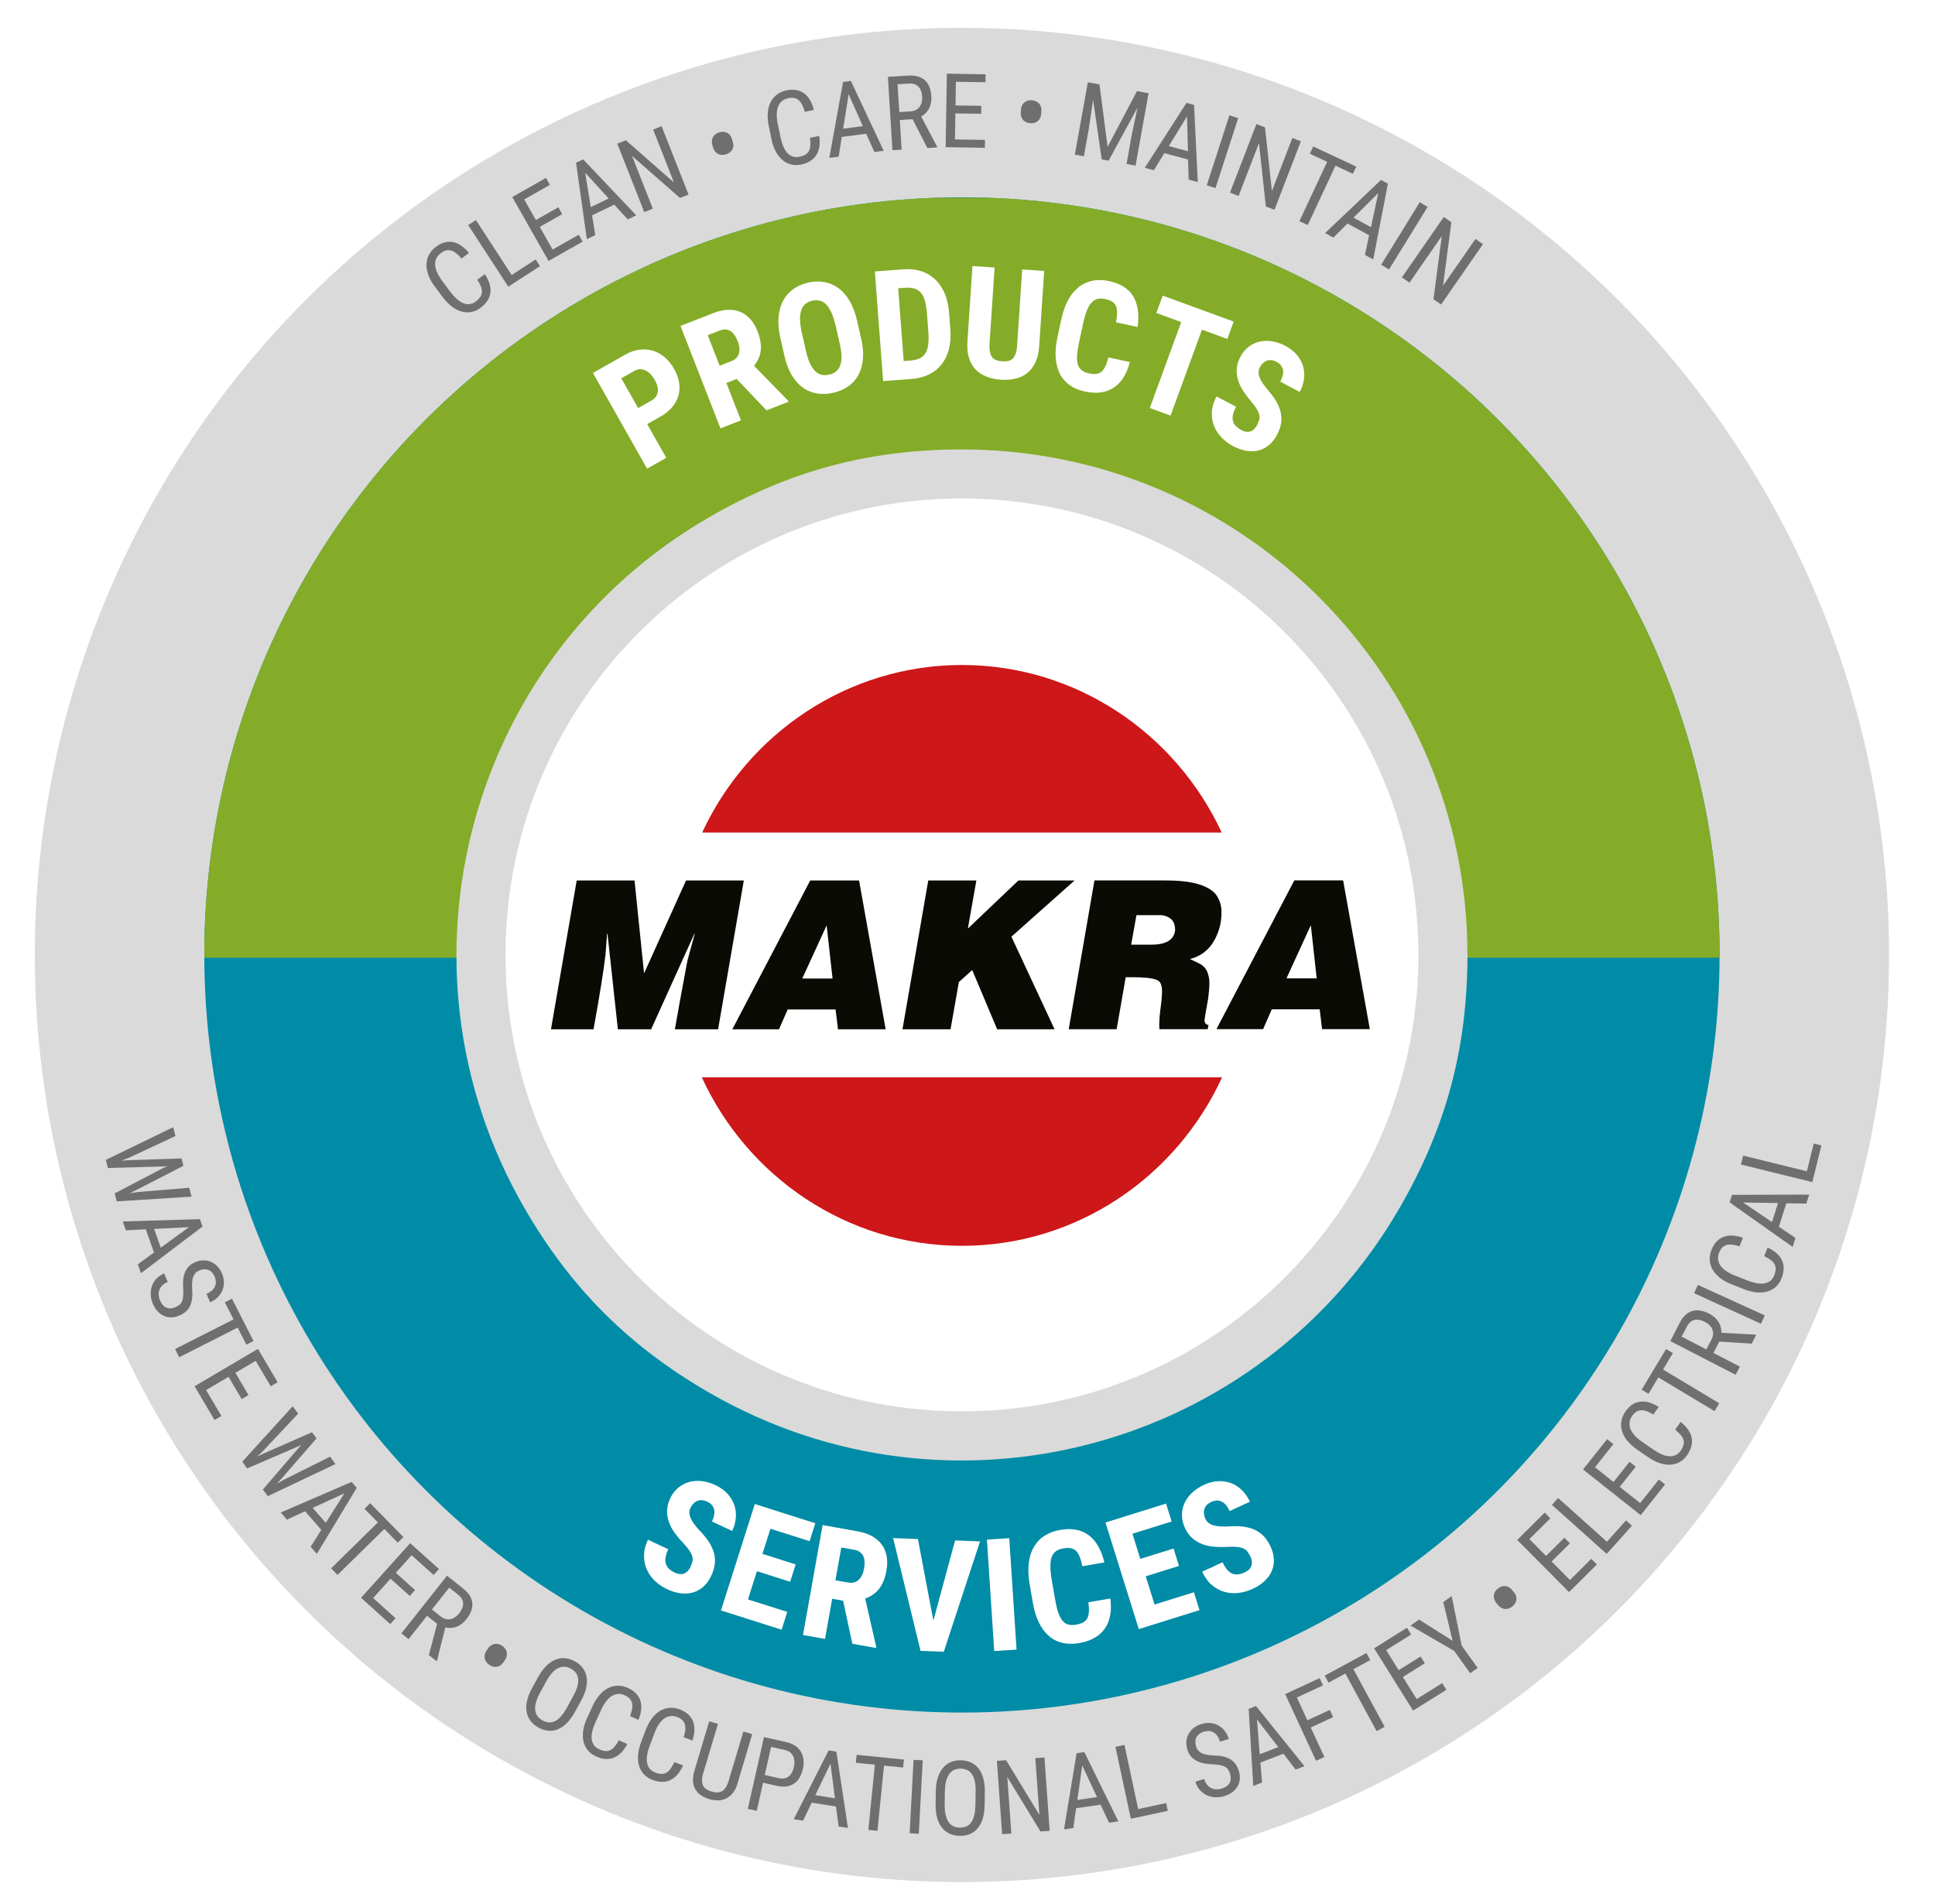
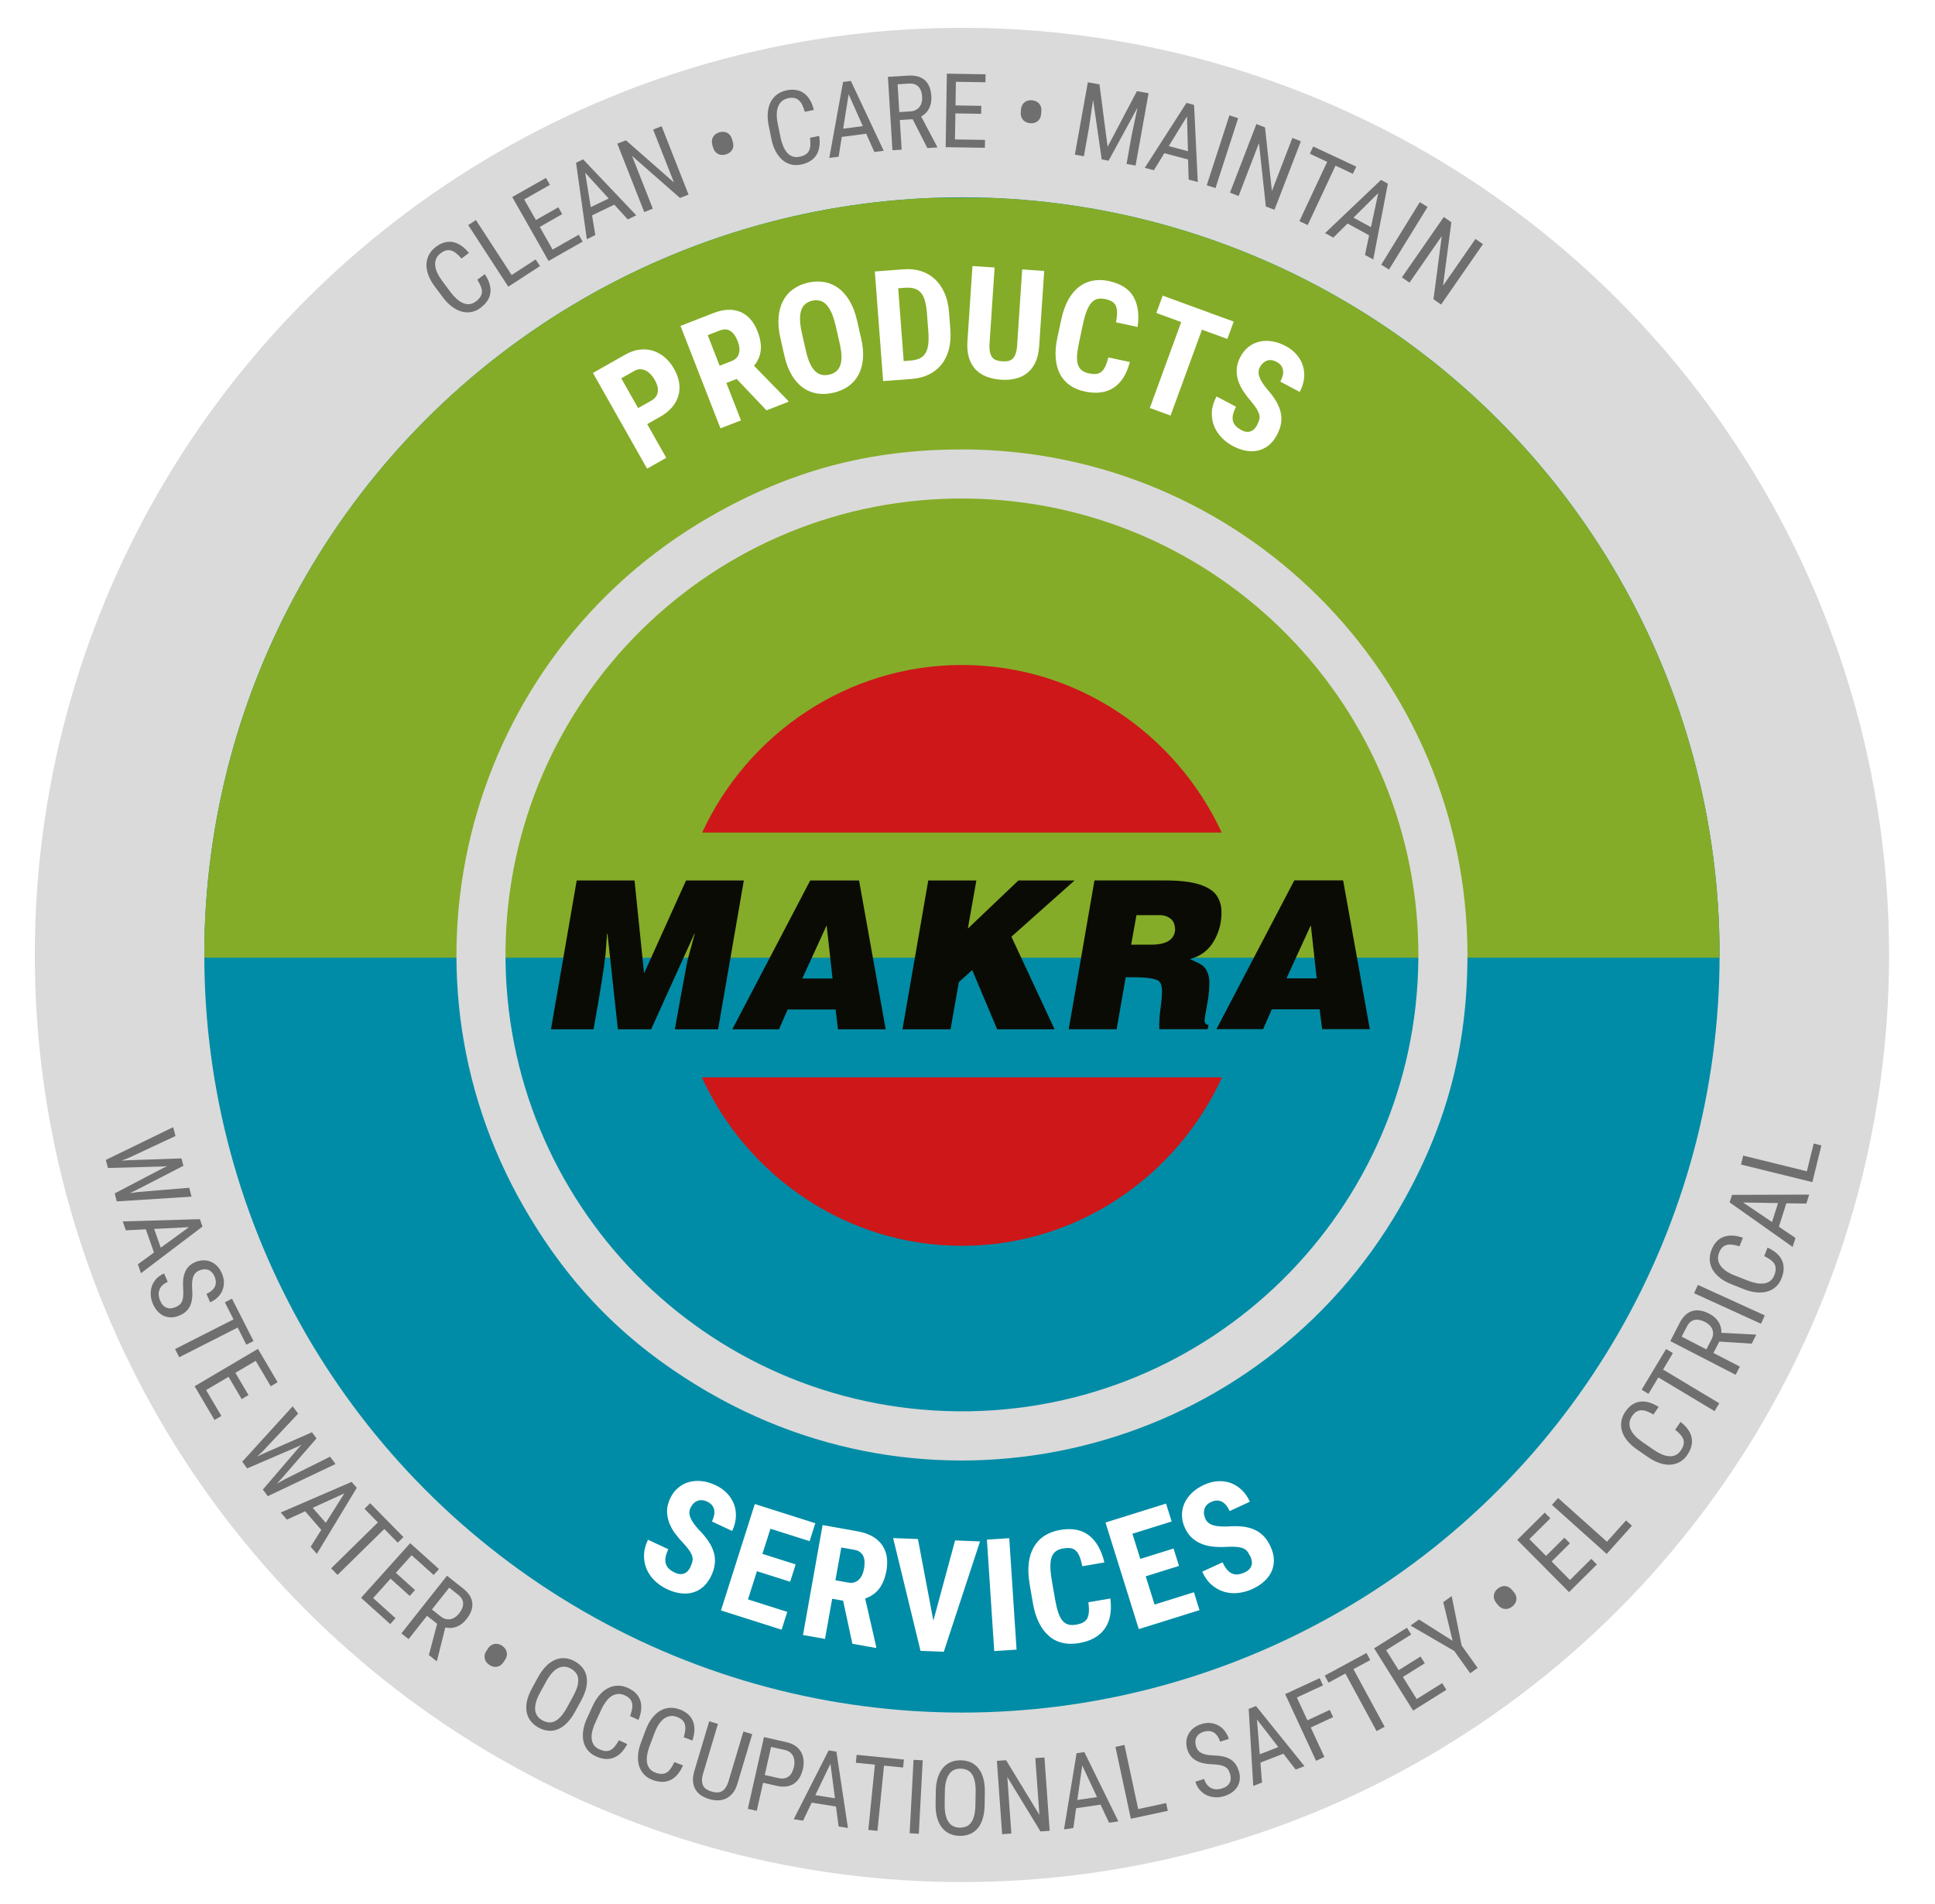
<svg xmlns="http://www.w3.org/2000/svg" id="Ebene_1" data-name="Ebene 1" viewBox="0 0 415.89 409.28">
  <defs>
    <style>
      .cls-1 {
        fill: #008ca6;
      }

      .cls-2 {
        fill: #fff;
      }

      .cls-3 {
        fill: #84ac28;
      }

      .cls-4 {
        fill: #dadada;
      }

      .cls-5 {
        fill: #cd1719;
      }

      .cls-6 {
        fill: #0b0b05;
      }

      .cls-7 {
        fill: #706f6f;
      }

      .cls-8 {
        clip-path: url(#clippath-1);
      }

      .cls-9 {
        filter: url(#drop-shadow-1);
      }
    </style>
    <clipPath id="clippath-1">
      <circle class="cls-1" cx="206.75" cy="205.25" r="162.84" />
    </clipPath>
    <filter id="drop-shadow-1" filterUnits="userSpaceOnUse">
      <feOffset dx="0" dy="0" />
      <feGaussianBlur result="blur" stdDeviation="10" />
      <feFlood flood-color="#0a000e" flood-opacity=".07" />
      <feComposite in2="blur" operator="in" />
      <feComposite in="SourceGraphic" />
    </filter>
  </defs>
  <circle class="cls-4" cx="206.75" cy="205.25" r="199.27" />
  <g>
    <circle class="cls-1" cx="206.75" cy="205.25" r="162.84" />
    <g class="cls-8">
      <polygon class="cls-3" points="369.59 205.85 330.72 205.85 82.79 205.85 43.92 205.85 43.92 42.51 369.59 42.51 369.59 205.85" />
    </g>
  </g>
  <g>
    <path class="cls-2" d="M139.11,91.17l4.09,7.23-4.12,2.33-11.64-20.57,6.95-3.94c1.04-.59,2.06-.94,3.07-1.07,1.01-.12,1.97-.04,2.89,.24,.91,.28,1.76,.76,2.53,1.42s1.44,1.48,2,2.46c.56,1,.92,1.99,1.08,2.96s.1,1.91-.15,2.8c-.25,.89-.7,1.72-1.35,2.49-.65,.77-1.49,1.45-2.51,2.03l-2.83,1.6Zm-1.96-3.46l2.83-1.6c.43-.24,.76-.53,.99-.86,.23-.33,.37-.68,.42-1.06,.05-.38,.01-.79-.1-1.21s-.3-.86-.55-1.3c-.25-.44-.54-.84-.86-1.19-.32-.35-.67-.63-1.05-.82-.38-.2-.78-.3-1.2-.31s-.84,.1-1.27,.35l-2.83,1.6,3.63,6.41Z" />
    <path class="cls-2" d="M158.31,81.46l-2.19,.85,3.14,8.04-4.41,1.72-8.59-22.02,7.04-2.75c1.09-.43,2.12-.66,3.09-.71,.97-.05,1.86,.09,2.67,.42,.81,.33,1.54,.84,2.18,1.55,.64,.7,1.17,1.6,1.59,2.69,.31,.8,.52,1.54,.62,2.24,.11,.7,.12,1.35,.04,1.95-.08,.61-.24,1.17-.49,1.7-.25,.53-.56,1.02-.94,1.48l7.34,7.52,.08,.21-4.74,1.85-6.42-6.76Zm-3.64-2.85l2.51-.98c.88-.34,1.42-.9,1.64-1.66,.21-.76,.12-1.64-.26-2.62-.2-.5-.42-.94-.68-1.31-.25-.37-.54-.66-.86-.87-.32-.21-.67-.33-1.05-.36s-.79,.04-1.23,.21l-2.63,1.02,2.56,6.56Z" />
    <path class="cls-2" d="M185.1,72.78c.37,1.61,.49,3.08,.37,4.39-.12,1.31-.45,2.46-.98,3.44-.53,.98-1.26,1.78-2.17,2.43-.92,.64-1.99,1.1-3.21,1.38-1.22,.28-2.39,.33-3.5,.15-1.11-.18-2.12-.59-3.03-1.24-.91-.65-1.71-1.54-2.39-2.67-.68-1.13-1.21-2.51-1.58-4.12l-.87-3.83c-.38-1.66-.51-3.16-.4-4.51,.11-1.35,.43-2.53,.96-3.54s1.25-1.84,2.17-2.5,1.99-1.13,3.21-1.41c1.22-.28,2.39-.32,3.5-.12,1.11,.2,2.12,.63,3.04,1.31,.92,.68,1.72,1.6,2.41,2.77,.68,1.17,1.22,2.58,1.59,4.24l.87,3.83Zm-5.51-2.81c-.25-1.1-.54-2.02-.88-2.76s-.71-1.32-1.12-1.75c-.42-.43-.88-.71-1.38-.83-.5-.13-1.05-.13-1.63,0-.6,.14-1.09,.37-1.49,.71-.4,.33-.69,.78-.88,1.35-.19,.57-.28,1.25-.26,2.06,.02,.81,.16,1.77,.4,2.86l.88,3.86c.24,1.04,.52,1.92,.85,2.63s.7,1.26,1.12,1.67c.42,.4,.88,.67,1.38,.78,.51,.12,1.06,.11,1.65-.03,.59-.13,1.08-.36,1.47-.68,.39-.32,.69-.76,.89-1.3,.2-.54,.28-1.21,.27-1.98s-.15-1.69-.38-2.73l-.88-3.86Z" />
    <path class="cls-2" d="M189.81,81.92l-1.78-23.57,6.18-.47c1.35-.1,2.59,.03,3.74,.39,1.14,.36,2.14,.94,2.99,1.73,.85,.79,1.54,1.78,2.07,2.99,.53,1.2,.85,2.6,.97,4.18l.28,3.66c.12,1.59,.01,3.01-.32,4.27-.33,1.26-.87,2.35-1.59,3.25-.73,.91-1.63,1.62-2.71,2.15-1.08,.53-2.3,.84-3.68,.95l-6.13,.46Zm3.24-19.96l1.18,15.65,1.41-.11c.83-.06,1.52-.23,2.06-.49,.54-.26,.96-.65,1.25-1.16s.48-1.15,.57-1.91c.08-.77,.08-1.68,0-2.75l-.28-3.69c-.08-1.08-.22-1.99-.42-2.74-.2-.74-.48-1.34-.85-1.79-.37-.45-.84-.76-1.4-.94-.57-.18-1.26-.24-2.07-.18l-1.46,.11Z" />
    <path class="cls-2" d="M224.43,58.21l-1.08,16.2c-.09,1.37-.36,2.53-.81,3.48s-1.03,1.71-1.75,2.28c-.72,.58-1.56,.98-2.53,1.21s-2,.31-3.11,.23c-1.14-.08-2.17-.29-3.1-.65-.93-.36-1.71-.87-2.35-1.53-.64-.67-1.12-1.5-1.43-2.5-.32-1-.43-2.18-.34-3.55l1.08-16.2,4.76,.32-1.08,16.2c-.05,.78-.03,1.41,.07,1.91,.1,.49,.26,.89,.49,1.18,.23,.29,.53,.5,.89,.63s.79,.21,1.27,.24c.48,.03,.91,0,1.29-.07,.38-.08,.7-.25,.96-.5,.27-.26,.48-.63,.64-1.1,.16-.48,.27-1.1,.32-1.88l1.08-16.2,4.72,.32Z" />
    <path class="cls-2" d="M242.83,77.84c-.68,2.61-1.85,4.45-3.49,5.51-1.65,1.06-3.7,1.33-6.17,.8-1.27-.27-2.36-.73-3.26-1.37s-1.61-1.45-2.11-2.43c-.5-.98-.8-2.13-.9-3.44-.1-1.31,.03-2.77,.37-4.38l.85-3.94c.35-1.61,.84-2.99,1.48-4.15,.64-1.16,1.4-2.08,2.28-2.76s1.87-1.13,2.96-1.35c1.09-.21,2.26-.19,3.51,.08,2.5,.54,4.24,1.65,5.24,3.33,.99,1.69,1.3,3.87,.91,6.54l-4.64-1c.16-.83,.23-1.54,.23-2.12s-.09-1.06-.27-1.45c-.18-.38-.46-.69-.83-.91-.38-.22-.86-.4-1.46-.53-.62-.13-1.17-.14-1.65-.02-.48,.12-.91,.38-1.28,.79s-.71,.99-1.01,1.73c-.3,.74-.56,1.66-.8,2.77l-.85,3.97c-.23,1.08-.38,2.01-.44,2.79-.06,.78,0,1.45,.15,1.98,.16,.54,.43,.96,.81,1.28,.38,.31,.9,.54,1.57,.69,.57,.12,1.07,.17,1.5,.13,.43-.03,.81-.18,1.14-.43s.62-.63,.87-1.14c.25-.51,.48-1.17,.69-1.99l4.63,1Z" />
    <path class="cls-2" d="M263.79,72.85l-5.45-1.99-6.75,18.46-4.46-1.63,6.75-18.46-5.35-1.96,1.37-3.73,15.26,5.58-1.37,3.73Z" />
    <path class="cls-2" d="M270.24,91.23c.19-.36,.33-.71,.42-1.03,.08-.32,.09-.67,0-1.03-.08-.37-.25-.77-.52-1.22-.27-.45-.66-.98-1.17-1.59-.62-.71-1.18-1.44-1.69-2.2-.5-.76-.89-1.54-1.15-2.34-.26-.8-.37-1.63-.32-2.49s.31-1.73,.79-2.64c.46-.87,1.04-1.58,1.75-2.13,.7-.55,1.48-.93,2.33-1.12,.85-.2,1.75-.23,2.71-.08,.95,.14,1.91,.47,2.88,.98,1,.53,1.81,1.16,2.44,1.91,.63,.75,1.08,1.55,1.34,2.42,.26,.87,.34,1.78,.22,2.73-.11,.95-.42,1.9-.92,2.84l-4.17-2.21c.23-.44,.4-.87,.51-1.28s.13-.81,.07-1.17c-.06-.37-.2-.7-.42-1.01s-.55-.58-.98-.8c-.4-.21-.78-.33-1.13-.36-.36-.03-.69,.01-.99,.13s-.58,.3-.83,.54c-.25,.25-.47,.54-.64,.87-.18,.34-.27,.69-.27,1.05,0,.36,.07,.72,.22,1.11s.35,.78,.62,1.19c.27,.41,.59,.84,.95,1.29,.78,.87,1.42,1.71,1.91,2.52s.84,1.62,1.03,2.42,.23,1.61,.11,2.42c-.12,.81-.42,1.64-.87,2.51-.49,.92-1.07,1.66-1.75,2.22-.68,.56-1.43,.94-2.24,1.14-.82,.2-1.69,.22-2.61,.07-.93-.15-1.88-.49-2.87-1.01-.89-.47-1.7-1.07-2.41-1.8-.71-.73-1.26-1.55-1.63-2.47-.38-.92-.54-1.92-.5-3,.04-1.08,.38-2.21,1.01-3.4l4.2,2.22c-.33,.63-.56,1.2-.67,1.7-.11,.51-.11,.96,0,1.37s.31,.77,.62,1.08c.31,.32,.71,.6,1.2,.87,.4,.21,.77,.33,1.11,.36,.34,.03,.66-.01,.94-.13,.29-.11,.54-.29,.77-.54,.23-.25,.43-.54,.61-.87Z" />
  </g>
  <g>
    <path class="cls-7" d="M104.21,58.95c.46,.68,.79,1.35,.99,2s.27,1.28,.21,1.89c-.06,.61-.27,1.2-.62,1.75s-.85,1.08-1.5,1.57c-.63,.47-1.29,.77-1.99,.9s-1.39,.09-2.09-.1c-.7-.2-1.4-.55-2.08-1.06-.68-.51-1.33-1.18-1.94-1.99l-1.75-2.34c-.61-.81-1.06-1.62-1.36-2.42s-.44-1.57-.42-2.31c.02-.74,.2-1.43,.54-2.08s.84-1.22,1.51-1.72c.61-.46,1.22-.77,1.83-.93s1.21-.19,1.81-.08c.6,.11,1.18,.37,1.76,.76,.58,.39,1.14,.92,1.68,1.58l-1.6,1.19c-.41-.47-.79-.85-1.16-1.14-.37-.29-.73-.48-1.09-.58s-.72-.1-1.08,0c-.36,.09-.73,.28-1.12,.57-.46,.34-.79,.73-.98,1.17-.19,.44-.27,.91-.23,1.41,.04,.51,.18,1.04,.44,1.61s.61,1.15,1.05,1.75l1.76,2.36c.42,.56,.85,1.04,1.3,1.46s.91,.73,1.37,.94c.47,.21,.94,.3,1.41,.26,.48-.03,.94-.22,1.4-.57,.43-.32,.76-.65,.97-.98s.33-.68,.35-1.05c.02-.37-.06-.77-.23-1.2-.17-.43-.42-.91-.76-1.45l1.6-1.19Z" />
    <path class="cls-7" d="M109.98,59.11l5.15-3.35,.93,1.43-6.81,4.43-8.62-13.24,1.66-1.08,7.69,11.82Z" />
    <path class="cls-7" d="M120.83,46.03l-4.82,2.74,2.76,4.87,5.62-3.19,.84,1.48-7.33,4.16-7.8-13.74,7.24-4.11,.85,1.49-5.52,3.14,2.51,4.42,4.82-2.74,.84,1.48Z" />
    <path class="cls-7" d="M132.02,43.99l-4.77,2.3,.7,4.24-1.82,.88-2.32-16.43,1.52-.73,11.42,12.03-1.82,.88-2.91-3.18Zm-5.05,.53l3.85-1.86-5.05-5.54,1.2,7.4Z" />
    <path class="cls-7" d="M147.99,41.82l-1.84,.73-10.3-9.03,4.46,11.33-1.84,.73-5.79-14.7,1.84-.73,10.34,9.08-4.48-11.38,1.82-.72,5.79,14.7Z" />
    <path class="cls-7" d="M153.1,31.11c-.09-.3-.12-.59-.09-.87,.03-.28,.1-.54,.23-.77,.13-.23,.3-.44,.53-.62s.5-.32,.83-.41c.33-.1,.64-.13,.93-.11,.29,.03,.56,.1,.79,.23,.24,.13,.44,.3,.61,.53,.17,.23,.3,.49,.39,.79l.19,.64c.09,.3,.12,.59,.1,.87-.02,.28-.1,.54-.23,.77-.13,.24-.31,.44-.54,.62s-.51,.31-.84,.41c-.32,.1-.63,.13-.92,.11-.29-.02-.55-.1-.79-.23s-.44-.31-.62-.53c-.17-.22-.3-.48-.39-.78l-.19-.63Z" />
    <path class="cls-7" d="M176.07,29.24c.12,.81,.14,1.55,.04,2.23-.09,.68-.3,1.28-.62,1.8-.32,.53-.75,.97-1.31,1.32s-1.23,.62-2.02,.78c-.77,.16-1.5,.15-2.18-.03-.68-.18-1.3-.51-1.85-.99-.55-.48-1.03-1.09-1.43-1.85-.4-.75-.7-1.63-.9-2.63l-.58-2.86c-.2-.99-.27-1.92-.2-2.77,.07-.85,.27-1.61,.6-2.27,.33-.66,.79-1.21,1.37-1.65,.58-.44,1.28-.74,2.1-.91,.75-.15,1.43-.17,2.05-.06,.62,.11,1.17,.34,1.67,.7,.49,.36,.91,.84,1.27,1.44,.36,.6,.64,1.31,.84,2.14l-1.95,.4c-.17-.6-.35-1.11-.56-1.52-.21-.42-.46-.74-.74-.98-.28-.24-.61-.4-.97-.47-.37-.07-.78-.06-1.26,.04-.56,.11-1.02,.33-1.39,.64-.36,.31-.63,.71-.81,1.18-.18,.47-.28,1.02-.29,1.64s.06,1.3,.21,2.03l.59,2.88c.14,.68,.32,1.3,.55,1.87,.23,.57,.51,1.04,.84,1.43,.33,.39,.72,.67,1.17,.84,.44,.17,.95,.2,1.51,.08,.53-.11,.96-.26,1.29-.47,.34-.2,.59-.47,.76-.8,.17-.33,.27-.72,.3-1.18,.03-.46,0-1-.07-1.63l1.95-.4Z" />
    <path class="cls-7" d="M186.17,28.74l-5.25,.69-.67,4.25-2.01,.26,2.96-16.32,1.68-.22,7.06,15.01-2.01,.26-1.76-3.93Zm-4.96-1.08l4.24-.55-3.05-6.85-1.18,7.4Z" />
    <path class="cls-7" d="M196.15,25.62l-2.75,.17,.39,6.38-1.98,.12-.97-15.77,4.38-.27c1.53-.09,2.72,.24,3.56,.99,.84,.76,1.3,1.91,1.4,3.46,.06,.98-.1,1.84-.48,2.59-.38,.75-.95,1.34-1.71,1.75l3.44,6.52v.13s-2.11,.13-2.11,.13l-3.17-6.21Zm-2.86-1.53l2.39-.15c.45-.03,.84-.13,1.17-.31,.33-.18,.6-.4,.8-.68,.21-.28,.36-.6,.45-.96,.09-.36,.13-.75,.1-1.16-.03-.46-.1-.87-.23-1.23-.12-.37-.3-.68-.53-.93s-.52-.44-.87-.57c-.35-.12-.76-.17-1.24-.14l-2.41,.15,.37,5.98Z" />
    <path class="cls-7" d="M210.88,24.46l-5.54-.09-.09,5.6,6.46,.1-.03,1.7-8.43-.14,.26-15.8,8.32,.14-.03,1.71-6.35-.1-.08,5.08,5.54,.09-.03,1.7Z" />
    <path class="cls-7" d="M219.44,23.52c.02-.31,.1-.59,.22-.85s.29-.47,.49-.64c.2-.17,.44-.3,.72-.39,.28-.09,.58-.12,.92-.09,.34,.03,.65,.11,.91,.24,.26,.13,.48,.3,.66,.5,.17,.2,.3,.44,.38,.71s.11,.56,.08,.87l-.05,.66c-.03,.31-.1,.59-.22,.84s-.28,.46-.49,.64-.45,.31-.72,.39c-.28,.08-.59,.11-.93,.08-.34-.03-.63-.1-.89-.23-.26-.13-.48-.29-.65-.5-.17-.21-.3-.44-.39-.71-.08-.27-.11-.56-.09-.87l.05-.66Z" />
    <path class="cls-7" d="M236.31,18.15l1.75,13.41,6.3-11.97,2.5,.45-2.79,15.55-1.94-.35,1.08-6.06,1.27-6.04-6.21,11.4-1.48-.27-1.85-12.8-.9,6.06-1.08,6.06-1.94-.35,2.79-15.55,2.5,.45Z" />
    <path class="cls-7" d="M255.37,34.29l-5.12-1.37-2.24,3.67-1.96-.52,8.96-13.96,1.63,.44,.8,16.57-1.96-.52-.13-4.3Zm-4.17-2.89l4.13,1.11-.21-7.49-3.92,6.39Z" />
    <path class="cls-7" d="M261.24,40.43l-1.87-.61,4.87-15.03,1.88,.61-4.87,15.03Z" />
    <path class="cls-7" d="M273.92,45.09l-1.85-.71-1.48-13.62-4.38,11.36-1.85-.71,5.68-14.74,1.85,.71,1.48,13.68,4.4-11.41,1.83,.71-5.68,14.74Z" />
    <path class="cls-7" d="M290.78,37.36l-3.74-1.75-5.97,12.76-1.79-.83,5.97-12.76-3.73-1.74,.73-1.55,9.25,4.32-.73,1.55Z" />
    <path class="cls-7" d="M294.28,50.58l-4.65-2.54-3.05,3.03-1.78-.97,12.02-11.43,1.48,.81-3.15,16.29-1.78-.97,.89-4.21Zm-3.37-3.8l3.75,2.05,1.57-7.33-5.32,5.28Z" />
    <path class="cls-7" d="M298.54,57.93l-1.68-1.03,8.29-13.45,1.68,1.03-8.29,13.45Z" />
    <path class="cls-7" d="M309.73,65.45l-1.63-1.13,1.78-13.58-6.94,10.01-1.63-1.13,9-12.98,1.63,1.13-1.79,13.64,6.97-10.05,1.61,1.12-9,12.98Z" />
  </g>
  <g>
    <path class="cls-2" d="M148.46,336.63c.18-.38,.3-.73,.37-1.06,.07-.33,.06-.68-.04-1.05-.1-.37-.3-.77-.59-1.21s-.72-.96-1.27-1.56c-.67-.69-1.27-1.4-1.82-2.14s-.98-1.51-1.28-2.32c-.3-.8-.46-1.64-.46-2.5,0-.87,.22-1.77,.67-2.72,.42-.91,.98-1.66,1.67-2.25,.69-.59,1.46-1.01,2.31-1.26,.85-.24,1.77-.32,2.74-.22,.97,.1,1.96,.38,2.97,.85,1.04,.48,1.9,1.09,2.57,1.81s1.17,1.52,1.49,2.38c.31,.87,.43,1.79,.37,2.75-.07,.97-.33,1.95-.79,2.93l-4.34-2.03c.21-.46,.36-.9,.45-1.33,.08-.43,.09-.82,.02-1.19-.07-.37-.23-.7-.48-1-.24-.3-.59-.56-1.03-.76-.42-.19-.8-.3-1.17-.31-.36-.01-.69,.05-1,.18-.3,.13-.58,.33-.82,.59-.24,.26-.45,.57-.61,.92-.17,.36-.24,.72-.22,1.08,.02,.36,.11,.73,.28,1.11,.17,.38,.4,.77,.69,1.18,.3,.41,.64,.83,1.03,1.26,.84,.84,1.52,1.66,2.07,2.46,.54,.8,.93,1.6,1.17,2.4,.24,.8,.32,1.62,.23,2.45-.08,.83-.34,1.69-.75,2.58-.45,.96-1,1.73-1.66,2.34-.66,.6-1.4,1.02-2.22,1.27s-1.7,.31-2.65,.2c-.95-.11-1.94-.4-2.96-.88-.93-.43-1.77-1-2.54-1.7-.76-.7-1.36-1.51-1.78-2.42-.43-.92-.65-1.92-.66-3.02-.01-1.1,.27-2.26,.85-3.5l4.37,2.04c-.31,.66-.5,1.25-.59,1.76-.08,.52-.06,.98,.07,1.39,.13,.41,.36,.76,.68,1.07s.75,.58,1.26,.82c.42,.19,.8,.3,1.15,.31,.35,.01,.67-.05,.95-.18,.28-.13,.53-.32,.75-.58,.22-.26,.41-.57,.57-.92Z" />
    <path class="cls-2" d="M169.83,339.98l-7.14-2.27-1.93,6.06,8.45,2.68-1.22,3.83-13.03-4.14,7.27-22.87,13,4.13-1.22,3.85-8.42-2.67-1.72,5.4,7.14,2.27-1.18,3.72Z" />
    <path class="cls-2" d="M181.21,344.05l-2.35-.42-1.54,8.63-4.73-.84,4.21-23.63,7.55,1.35c1.17,.21,2.19,.55,3.05,1.02,.86,.47,1.56,1.07,2.09,1.78,.53,.71,.89,1.55,1.07,2.49,.18,.95,.17,2.01-.04,3.17-.15,.86-.37,1.61-.65,2.27-.28,.66-.61,1.23-1,1.71-.39,.48-.83,.89-1.32,1.21-.49,.33-1.02,.59-1.6,.79l2.38,10.4-.04,.23-5.09-.91-1.99-9.26Zm-1.64-4.39l2.69,.48c.94,.17,1.71-.02,2.29-.57,.58-.55,.97-1.35,1.16-2.41,.1-.54,.13-1.04,.11-1.5-.02-.46-.12-.86-.28-1.21-.17-.35-.41-.64-.72-.87-.31-.23-.71-.39-1.18-.47l-2.82-.5-1.26,7.04Z" />
-     <path class="cls-2" d="M200.61,348.33l4.67-17.24,5.36,.21-7.79,23.72-5-.19-5.89-24.24,5.33,.2,3.32,17.55Z" />
+     <path class="cls-2" d="M200.61,348.33l4.67-17.24,5.36,.21-7.79,23.72-5-.19-5.89-24.24,5.33,.2,3.32,17.55" />
    <path class="cls-2" d="M218.49,354.56l-4.8,.31-1.57-23.95,4.8-.31,1.57,23.95Z" />
    <path class="cls-2" d="M238.65,343.56c.34,2.72-.06,4.89-1.21,6.51s-2.99,2.65-5.51,3.09c-1.3,.22-2.5,.21-3.59-.05-1.09-.26-2.07-.75-2.91-1.49-.85-.74-1.56-1.7-2.15-2.9-.59-1.2-1.02-2.62-1.3-4.27l-.69-4.03c-.28-1.65-.34-3.14-.18-4.47,.16-1.33,.53-2.49,1.11-3.47,.57-.98,1.33-1.78,2.28-2.39,.95-.61,2.06-1.03,3.34-1.25,2.56-.44,4.62-.05,6.2,1.16s2.68,3.15,3.33,5.82l-4.75,.82c-.17-.84-.36-1.54-.58-2.08-.22-.55-.49-.97-.81-1.26-.32-.29-.69-.47-1.13-.54-.44-.07-.96-.05-1.58,.05-.63,.11-1.16,.31-1.56,.6-.41,.29-.71,.71-.91,1.24-.2,.53-.29,1.2-.29,2.01,0,.81,.1,1.78,.29,2.92l.7,4.06c.19,1.11,.41,2.04,.65,2.8,.24,.76,.54,1.37,.89,1.81,.35,.45,.77,.75,1.25,.9,.48,.15,1.06,.17,1.73,.05,.58-.1,1.07-.25,1.46-.44,.39-.2,.7-.47,.91-.83s.34-.83,.39-1.41,.01-1.29-.1-2.14l4.74-.81Z" />
    <path class="cls-2" d="M253.4,336.57l-7.15,2.23,1.9,6.07,8.46-2.64,1.2,3.84-13.05,4.08-7.16-22.91,13.02-4.07,1.2,3.85-8.43,2.63,1.69,5.41,7.15-2.23,1.17,3.73Z" />
    <path class="cls-2" d="M268.67,334.44c-.18-.38-.37-.7-.57-.97-.21-.27-.48-.48-.83-.64-.34-.16-.78-.27-1.31-.33-.53-.06-1.2-.07-2.01-.04-.96,.07-1.89,.07-2.81,0-.92-.06-1.79-.23-2.6-.52-.81-.29-1.55-.71-2.21-1.27-.66-.56-1.21-1.31-1.65-2.26-.42-.91-.63-1.82-.64-2.72-.01-.91,.17-1.77,.53-2.58,.36-.81,.9-1.55,1.6-2.23,.7-.68,1.56-1.25,2.57-1.72,1.04-.48,2.05-.75,3.05-.8,.99-.05,1.92,.08,2.78,.41,.86,.32,1.64,.82,2.34,1.5,.7,.68,1.27,1.51,1.73,2.5l-4.35,2.01c-.21-.46-.45-.86-.72-1.2s-.57-.6-.9-.78c-.33-.18-.69-.28-1.08-.28-.39,0-.81,.09-1.25,.3-.42,.19-.75,.42-.99,.69-.24,.27-.41,.56-.5,.88-.09,.32-.12,.65-.08,1.01,.04,.36,.15,.71,.31,1.06,.17,.36,.39,.65,.68,.87,.29,.22,.63,.39,1.03,.51,.4,.12,.85,.2,1.35,.23s1.04,.04,1.63,.03c1.18-.1,2.25-.09,3.21,0,.96,.1,1.82,.32,2.59,.66,.77,.34,1.44,.8,2.02,1.4,.58,.6,1.07,1.35,1.49,2.25,.44,.96,.68,1.88,.71,2.77,.03,.89-.12,1.73-.46,2.51-.34,.78-.86,1.5-1.56,2.15s-1.56,1.22-2.59,1.69c-.93,.43-1.91,.71-2.94,.84s-2.03,.06-3-.2-1.88-.75-2.73-1.45c-.84-.7-1.55-1.67-2.12-2.91l4.38-2.02c.3,.66,.63,1.19,.97,1.59,.34,.4,.71,.68,1.1,.84,.39,.16,.81,.22,1.26,.17,.44-.05,.92-.2,1.44-.44,.42-.19,.74-.42,.98-.68,.23-.26,.39-.54,.48-.84,.08-.3,.1-.62,.04-.95-.06-.34-.17-.68-.33-1.03Z" />
  </g>
  <g>
    <path class="cls-7" d="M27.77,248.82l-1.66,.65,1.59-.1,11.3-.39,.42,1.59-10.04,5.17-1.47,.71,1.82-.25,10.94-.91,.5,1.91-16.07,1.02-.45-1.72,10.46-5.47,.86-.39-.94,.08-11.83,.32-.46-1.73,14.48-7.04,.5,1.9-9.96,4.65Z" />
    <path class="cls-7" d="M33.1,269.22l-1.76-5-4.29,.22-.67-1.91,16.58-.49,.56,1.59-13.22,10.02-.67-1.91,3.48-2.54Zm.03-5.08l1.42,4.03,6.06-4.41-7.48,.38Z" />
    <path class="cls-7" d="M37.74,280.94c.34-.15,.62-.31,.85-.5s.4-.43,.53-.73c.13-.3,.21-.66,.25-1.09s.04-.97,0-1.61c-.05-.68-.05-1.32,0-1.91,.06-.59,.18-1.13,.38-1.62,.2-.49,.47-.92,.83-1.29,.36-.37,.82-.68,1.39-.92,.56-.24,1.13-.37,1.7-.38s1.1,.08,1.61,.29c.51,.21,.98,.52,1.39,.95,.42,.42,.76,.95,1.03,1.58,.3,.7,.44,1.37,.43,2.01-.02,.64-.15,1.24-.39,1.78-.25,.54-.6,1.02-1.05,1.43-.45,.41-.96,.74-1.53,.98l-.78-1.82c.41-.17,.76-.38,1.06-.63,.3-.25,.54-.52,.7-.84,.16-.31,.25-.66,.25-1.03,0-.37-.09-.78-.27-1.21-.17-.4-.38-.72-.63-.96-.24-.24-.51-.41-.8-.5s-.6-.13-.92-.1c-.32,.03-.66,.12-.99,.27-.61,.26-1.03,.7-1.25,1.31-.22,.61-.3,1.44-.24,2.49,.07,.8,.07,1.51,0,2.13-.07,.62-.21,1.17-.43,1.65-.22,.47-.52,.88-.9,1.22-.38,.34-.85,.63-1.42,.87-.59,.25-1.17,.39-1.73,.39s-1.09-.1-1.59-.32c-.5-.22-.95-.55-1.35-.99-.41-.44-.75-.99-1.03-1.64-.24-.57-.39-1.17-.44-1.8-.05-.63,.02-1.24,.2-1.83,.18-.59,.49-1.14,.93-1.64,.44-.5,1.02-.91,1.74-1.22l.78,1.82c-.5,.21-.89,.47-1.19,.77-.29,.3-.5,.62-.62,.98-.12,.35-.17,.72-.13,1.11,.04,.38,.13,.77,.3,1.15,.34,.8,.81,1.31,1.39,1.53,.58,.23,1.23,.18,1.94-.12Z" />
    <path class="cls-7" d="M52.95,289.02l-1.87-3.68-12.56,6.38-.89-1.76,12.56-6.38-1.86-3.67,1.53-.78,4.63,9.1-1.53,.78Z" />
    <path class="cls-7" d="M51.94,300.71l-2.82-4.78-4.82,2.84,3.28,5.57-1.47,.87-4.28-7.26,13.61-8.03,4.23,7.17-1.48,.87-3.23-5.47-4.37,2.58,2.82,4.78-1.47,.87Z" />
    <path class="cls-7" d="M56.56,311.85l-1.3,1.22,1.44-.68,10.35-4.55,.98,1.32-7.41,8.52-1.1,1.21,1.6-.9,9.82-4.9,1.17,1.58-14.55,6.91-1.06-1.43,7.69-8.96,.65-.69-.85,.43-10.86,4.68-1.06-1.44,10.84-11.91,1.17,1.58-7.53,8.01Z" />
    <path class="cls-7" d="M69.06,328.82l-3.48-3.99-3.91,1.79-1.33-1.53,15.23-6.58,1.11,1.27-8.58,14.2-1.33-1.53,2.29-3.64Zm-1.85-4.73l2.81,3.22,4-6.34-6.81,3.12Z" />
    <path class="cls-7" d="M85.49,331.57l-2.89-2.94-10.05,9.87-1.38-1.41,10.05-9.87-2.88-2.93,1.22-1.2,7.15,7.28-1.22,1.2Z" />
    <path class="cls-7" d="M88.06,343.02l-4.12-3.71-3.74,4.17,4.81,4.32-1.14,1.27-6.27-5.64,10.56-11.75,6.19,5.56-1.15,1.28-4.73-4.25-3.39,3.78,4.12,3.71-1.14,1.27Z" />
    <path class="cls-7" d="M93.94,349l-2.16-1.71-3.96,5.01-1.55-1.23,9.8-12.39,3.45,2.73c1.21,.95,1.87,1.99,1.99,3.11,.12,1.12-.3,2.29-1.27,3.51-.61,.77-1.3,1.3-2.09,1.61-.79,.3-1.6,.36-2.44,.16l-1.79,7.15-.08,.1-1.66-1.32,1.78-6.74Zm-1.1-3.05l1.88,1.48c.35,.28,.71,.46,1.07,.55,.36,.09,.71,.1,1.05,.03,.34-.07,.67-.21,.98-.42,.31-.21,.6-.48,.85-.8,.28-.36,.5-.71,.65-1.07,.15-.36,.23-.7,.22-1.05,0-.34-.09-.68-.27-1s-.46-.64-.83-.93l-1.89-1.5-3.72,4.7Z" />
    <path class="cls-7" d="M104.89,354.3c.17-.26,.38-.47,.61-.63,.23-.16,.48-.27,.74-.32,.26-.05,.53-.05,.82,0,.28,.06,.57,.18,.85,.37,.29,.19,.51,.41,.68,.65,.17,.24,.28,.49,.33,.76s.05,.53-.01,.81-.18,.54-.35,.8l-.37,.55c-.17,.26-.37,.47-.6,.63-.23,.16-.47,.27-.74,.32s-.54,.05-.82-.01c-.28-.06-.57-.19-.85-.38-.28-.19-.5-.4-.67-.64-.17-.24-.27-.49-.33-.75-.05-.26-.05-.54,0-.81,.06-.27,.17-.54,.35-.8l.37-.55Z" />
    <path class="cls-7" d="M123.58,367.94c-.54,.98-1.12,1.78-1.74,2.4s-1.26,1.06-1.93,1.34c-.67,.27-1.35,.38-2.06,.31-.71-.07-1.41-.29-2.12-.68-.69-.38-1.25-.85-1.68-1.41-.43-.56-.71-1.2-.85-1.91-.14-.72-.12-1.5,.06-2.36s.54-1.78,1.08-2.76l1.32-2.41c.54-.98,1.12-1.77,1.75-2.39s1.28-1.06,1.96-1.34c.68-.28,1.37-.38,2.07-.32,.7,.06,1.4,.28,2.09,.66,.71,.39,1.28,.87,1.71,1.43s.71,1.2,.84,1.92c.13,.72,.1,1.51-.09,2.36-.19,.86-.56,1.77-1.09,2.75l-1.32,2.41Zm-.39-3.37c.42-.76,.71-1.45,.89-2.07,.18-.62,.24-1.17,.19-1.66-.05-.49-.21-.91-.48-1.27-.27-.36-.64-.67-1.11-.93-.45-.25-.89-.38-1.34-.41-.45-.03-.89,.06-1.34,.28-.45,.21-.89,.56-1.32,1.03-.44,.47-.86,1.09-1.28,1.85l-1.33,2.43c-.42,.77-.71,1.46-.88,2.09-.16,.62-.22,1.18-.16,1.67s.22,.92,.49,1.28c.27,.36,.62,.67,1.07,.91,.47,.26,.93,.4,1.38,.44s.89-.06,1.33-.28,.87-.57,1.29-1.05c.42-.48,.85-1.11,1.27-1.87l1.33-2.43Z" />
    <path class="cls-7" d="M134.83,374.85c-.38,.72-.81,1.33-1.28,1.82-.47,.49-1,.85-1.56,1.09-.57,.24-1.18,.34-1.84,.3s-1.36-.23-2.09-.57c-.72-.33-1.3-.77-1.74-1.31-.44-.55-.75-1.17-.91-1.89s-.18-1.49-.06-2.33c.12-.84,.4-1.73,.82-2.66l1.22-2.65c.42-.92,.91-1.7,1.48-2.35,.56-.65,1.17-1.14,1.83-1.47,.66-.34,1.35-.51,2.08-.52,.73-.01,1.48,.16,2.23,.51,.69,.32,1.25,.7,1.69,1.16,.44,.46,.75,.97,.93,1.55s.24,1.21,.18,1.91c-.07,.69-.26,1.44-.58,2.23l-1.81-.83c.22-.58,.37-1.1,.44-1.56s.07-.87-.01-1.23c-.09-.36-.26-.68-.51-.95-.25-.27-.6-.51-1.04-.71-.52-.24-1.02-.34-1.5-.3-.48,.04-.93,.2-1.35,.47-.43,.27-.83,.66-1.2,1.16-.37,.5-.72,1.08-1.03,1.76l-1.23,2.67c-.29,.63-.51,1.24-.66,1.83-.15,.59-.21,1.14-.17,1.66s.19,.97,.44,1.37c.26,.4,.65,.72,1.17,.96,.49,.22,.93,.35,1.32,.39s.75-.03,1.08-.19c.33-.16,.64-.42,.94-.77s.6-.81,.91-1.36l1.81,.83Z" />
    <path class="cls-7" d="M146.8,379.45c-.33,.75-.71,1.39-1.15,1.91s-.93,.92-1.48,1.2-1.15,.42-1.81,.42c-.66,0-1.37-.13-2.13-.42-.74-.28-1.35-.67-1.83-1.19s-.83-1.12-1.04-1.82c-.21-.7-.29-1.47-.22-2.32,.06-.85,.27-1.75,.63-2.71l1.03-2.73c.36-.95,.79-1.76,1.31-2.45,.51-.68,1.09-1.22,1.72-1.6s1.31-.6,2.04-.66c.73-.06,1.48,.05,2.26,.35,.71,.27,1.3,.61,1.77,1.04,.47,.42,.81,.92,1.04,1.48,.22,.56,.33,1.2,.31,1.89-.02,.7-.16,1.45-.43,2.26l-1.86-.7c.18-.6,.29-1.13,.33-1.59s0-.87-.1-1.23c-.11-.36-.3-.66-.58-.91-.27-.25-.63-.46-1.08-.63-.54-.2-1.04-.27-1.51-.19s-.91,.26-1.32,.56c-.41,.3-.78,.72-1.12,1.24-.34,.52-.64,1.13-.9,1.83l-1.04,2.75c-.25,.65-.42,1.28-.53,1.88-.11,.6-.12,1.16-.05,1.66,.07,.51,.25,.95,.54,1.33,.29,.38,.7,.67,1.23,.88,.5,.19,.95,.29,1.35,.29,.39,0,.75-.08,1.07-.27,.32-.19,.61-.46,.88-.84s.54-.85,.81-1.42l1.86,.7Z" />
    <path class="cls-7" d="M161.68,372.72l-3.19,10.67c-.25,.85-.6,1.54-1.03,2.05s-.92,.9-1.46,1.15-1.11,.37-1.72,.37-1.22-.09-1.83-.27c-.65-.19-1.23-.46-1.74-.79s-.92-.75-1.22-1.25c-.3-.5-.48-1.08-.54-1.74-.06-.66,.04-1.42,.29-2.27l3.19-10.67,1.88,.56-3.19,10.67c-.18,.59-.26,1.1-.24,1.53s.1,.8,.27,1.11c.17,.31,.4,.56,.71,.75,.3,.2,.66,.36,1.08,.48,.41,.12,.8,.19,1.17,.19,.37,0,.7-.08,1.01-.24,.31-.16,.59-.42,.83-.78,.25-.35,.46-.82,.64-1.41l3.19-10.67,1.9,.57Z" />
    <path class="cls-7" d="M164.01,383.17l-1.36,6.04-1.92-.43,3.47-15.42,4.87,1.1c.74,.17,1.36,.43,1.88,.79,.52,.36,.92,.8,1.21,1.3,.29,.51,.47,1.07,.54,1.69,.07,.62,.03,1.27-.13,1.96-.17,.74-.42,1.38-.75,1.92-.33,.54-.73,.96-1.21,1.27s-1.02,.5-1.64,.58c-.61,.08-1.29,.04-2.02-.13l-2.95-.67Zm.37-1.66l2.95,.67c.47,.11,.89,.12,1.25,.05s.69-.22,.96-.43,.5-.5,.68-.84,.32-.73,.42-1.17c.09-.4,.12-.79,.11-1.18-.02-.39-.1-.75-.25-1.09-.15-.33-.37-.62-.67-.86-.29-.25-.68-.42-1.15-.53l-2.95-.66-1.36,6.04Z" />
    <path class="cls-7" d="M179.69,388.29l-5.23-.84-1.86,3.88-2-.32,7.5-14.79,1.67,.27,2.48,16.41-2-.32-.57-4.27Zm-4.45-2.45l4.22,.68-.97-7.43-3.25,6.75Z" />
    <path class="cls-7" d="M194.1,379.9l-4.1-.41-1.41,14.02-1.96-.2,1.41-14.02-4.09-.41,.17-1.71,10.16,1.02-.17,1.71Z" />
    <path class="cls-7" d="M197.48,394.14l-1.97-.11,.84-15.78,1.97,.1-.84,15.78Z" />
    <path class="cls-7" d="M211.63,387.94c-.02,1.12-.16,2.1-.41,2.94-.26,.83-.62,1.53-1.08,2.08-.46,.55-1.02,.97-1.67,1.24s-1.39,.4-2.2,.39c-.79-.01-1.5-.17-2.15-.46-.64-.29-1.19-.72-1.65-1.29-.46-.57-.81-1.27-1.05-2.12-.24-.84-.35-1.83-.33-2.95l.04-2.75c.02-1.11,.16-2.09,.43-2.93,.27-.84,.64-1.54,1.11-2.1,.47-.56,1.03-.98,1.68-1.25s1.37-.41,2.16-.39c.81,.01,1.54,.17,2.18,.46,.64,.3,1.19,.73,1.64,1.31,.45,.58,.79,1.29,1.02,2.13,.23,.85,.34,1.83,.32,2.94l-.04,2.75Zm-1.93-2.8c.01-.87-.05-1.62-.18-2.24s-.34-1.14-.61-1.55-.61-.71-1.02-.9-.88-.3-1.42-.31c-.51,0-.97,.08-1.38,.26-.41,.18-.76,.47-1.05,.87-.29,.4-.52,.91-.69,1.53-.17,.62-.25,1.37-.27,2.24l-.04,2.77c-.01,.88,.05,1.63,.2,2.26,.15,.63,.36,1.15,.64,1.55,.28,.41,.62,.71,1.03,.9,.41,.2,.86,.3,1.37,.3,.54,0,1.01-.08,1.43-.26,.41-.18,.76-.47,1.04-.87,.28-.4,.5-.91,.65-1.53,.15-.62,.23-1.37,.25-2.25l.04-2.77Z" />
    <path class="cls-7" d="M225.61,393.5l-1.98,.14-7.13-11.69,.87,12.14-1.98,.14-1.13-15.76,1.98-.14,7.16,11.75-.88-12.2,1.96-.14,1.13,15.76Z" />
    <path class="cls-7" d="M236.53,387.88l-5.24,.77-.6,4.26-2,.29,2.7-16.37,1.67-.25,7.31,14.9-2,.29-1.83-3.9Zm-4.98-1l4.23-.62-3.17-6.8-1.06,7.42Z" />
    <path class="cls-7" d="M244.63,388.83l6.01-1.29,.36,1.67-7.95,1.7-3.31-15.45,1.94-.41,2.95,13.79Z" />
    <path class="cls-7" d="M264.37,381.25c-.11-.35-.25-.65-.41-.9-.16-.25-.38-.45-.67-.61-.28-.16-.64-.28-1.06-.36-.42-.08-.96-.14-1.6-.17-.68-.02-1.32-.09-1.9-.21-.58-.12-1.11-.3-1.57-.55-.46-.25-.86-.57-1.2-.96-.33-.4-.59-.89-.77-1.48-.18-.59-.25-1.16-.2-1.73,.05-.56,.2-1.09,.46-1.57s.62-.92,1.09-1.29,1.03-.66,1.68-.86c.73-.23,1.41-.3,2.05-.21,.64,.08,1.21,.28,1.72,.58,.51,.3,.95,.7,1.31,1.2s.64,1.03,.82,1.62l-1.89,.59c-.13-.42-.3-.8-.51-1.12s-.46-.59-.76-.79c-.29-.2-.63-.32-1-.36-.37-.04-.78,0-1.24,.14-.42,.13-.76,.3-1.02,.52-.26,.22-.46,.47-.59,.75s-.19,.58-.19,.91,.05,.67,.16,1.02c.2,.64,.59,1.1,1.17,1.39,.59,.29,1.4,.46,2.46,.5,.8,.02,1.51,.09,2.12,.22,.61,.13,1.14,.33,1.59,.6,.45,.27,.82,.61,1.12,1.03s.54,.92,.72,1.5c.19,.62,.26,1.2,.21,1.76-.05,.56-.21,1.08-.48,1.55-.27,.47-.65,.88-1.13,1.24-.48,.36-1.06,.64-1.74,.85-.59,.18-1.2,.27-1.83,.25-.63-.02-1.23-.15-1.8-.39-.57-.24-1.08-.61-1.54-1.1-.46-.49-.8-1.11-1.03-1.86l1.89-.59c.16,.52,.37,.94,.64,1.26,.27,.32,.57,.56,.91,.72s.7,.24,1.09,.25,.78-.05,1.17-.18c.83-.26,1.39-.67,1.67-1.22,.29-.56,.31-1.21,.08-1.95Z" />
    <path class="cls-7" d="M275.84,376.93l-4.94,1.91,.35,4.29-1.89,.73-.98-16.56,1.58-.61,10.41,12.92-1.89,.73-2.64-3.4Zm-5.08,.12l3.99-1.54-4.59-5.93,.6,7.47Z" />
    <path class="cls-7" d="M286.53,369.07l-4.81,2.23,2.93,6.33-1.79,.83-6.64-14.34,7.41-3.43,.72,1.56-5.62,2.6,2.27,4.9,4.81-2.23,.72,1.55Z" />
    <path class="cls-7" d="M294.52,356.8l-3.63,1.96,6.71,12.38-1.73,.94-6.71-12.38-3.62,1.96-.82-1.51,8.97-4.86,.82,1.51Z" />
    <path class="cls-7" d="M306.22,357.5l-4.7,2.94,2.97,4.75,5.48-3.43,.9,1.44-7.15,4.47-8.38-13.39,7.06-4.42,.91,1.45-5.38,3.37,2.69,4.3,4.7-2.94,.9,1.44Z" />
    <path class="cls-7" d="M312.21,352.67l-2.01-8.32,1.81-1.3,2.15,10.65,3.43,4.79-1.6,1.15-3.43-4.79-9.4-5.46,1.82-1.3,7.23,4.58Z" />
    <path class="cls-7" d="M321.61,344.53c-.2-.24-.35-.49-.44-.76-.09-.27-.13-.54-.11-.8,.02-.26,.1-.52,.23-.78,.13-.26,.33-.49,.59-.71,.26-.22,.53-.38,.81-.47,.28-.09,.55-.13,.82-.11s.52,.1,.77,.24c.25,.14,.47,.32,.67,.56l.43,.5c.2,.24,.35,.49,.44,.75,.09,.26,.13,.53,.11,.8-.02,.27-.1,.53-.24,.79s-.34,.49-.6,.71c-.26,.22-.52,.37-.8,.47-.27,.09-.54,.13-.81,.11-.27-.02-.53-.1-.78-.23-.25-.13-.47-.32-.67-.55l-.43-.5Z" />
    <path class="cls-7" d="M337.43,331.71l-3.94,3.91,3.94,3.98,4.59-4.55,1.2,1.21-5.99,5.94-11.13-11.22,5.91-5.86,1.21,1.22-4.51,4.47,3.58,3.61,3.94-3.91,1.2,1.21Z" />
    <path class="cls-7" d="M345.38,331.37l4.1-4.58,1.27,1.14-5.42,6.06-11.77-10.54,1.32-1.48,10.5,9.4Z" />
-     <path class="cls-7" d="M351.58,315.24l-3.45,4.34,4.39,3.48,4.02-5.06,1.33,1.06-5.24,6.6-12.38-9.82,5.17-6.52,1.34,1.07-3.95,4.98,3.98,3.16,3.45-4.34,1.33,1.06Z" />
    <path class="cls-7" d="M361.2,305.62c.65,.5,1.17,1.03,1.57,1.58,.4,.55,.67,1.13,.8,1.73,.13,.6,.13,1.22-.03,1.86s-.46,1.29-.92,1.96c-.45,.65-.98,1.14-1.6,1.49-.62,.34-1.29,.53-2.02,.57-.73,.04-1.5-.08-2.31-.35-.81-.27-1.63-.69-2.47-1.27l-2.4-1.66c-.83-.58-1.52-1.2-2.06-1.86s-.92-1.35-1.13-2.05c-.22-.7-.27-1.42-.15-2.14,.12-.72,.41-1.43,.89-2.11,.43-.62,.91-1.11,1.44-1.46,.52-.35,1.09-.56,1.69-.64s1.24-.03,1.91,.16c.67,.19,1.37,.51,2.09,.96l-1.13,1.64c-.54-.32-1.02-.56-1.46-.71s-.84-.22-1.21-.2c-.37,.02-.71,.13-1.03,.34-.31,.2-.61,.5-.88,.9-.33,.47-.51,.95-.56,1.42-.04,.48,.03,.95,.23,1.42s.51,.93,.93,1.38,.94,.89,1.55,1.32l2.42,1.67c.57,.4,1.13,.72,1.69,.97,.56,.25,1.09,.4,1.6,.45s.98-.01,1.42-.2c.44-.18,.82-.51,1.15-.98,.31-.44,.51-.85,.61-1.23,.1-.38,.1-.75,0-1.1-.1-.35-.3-.71-.6-1.06-.3-.35-.69-.73-1.18-1.13l1.13-1.64Z" />
    <path class="cls-7" d="M359.56,290.82l-2.12,3.54,12.08,7.25-1.01,1.69-12.08-7.25-2.12,3.53-1.47-.88,5.25-8.75,1.47,.88Z" />
    <path class="cls-7" d="M369.53,288.35l-1.26,2.45,5.68,2.93-.91,1.76-14.04-7.24,2.01-3.91c.7-1.37,1.6-2.21,2.67-2.55,1.08-.33,2.31-.14,3.69,.57,.87,.45,1.53,1.03,1.98,1.74s.66,1.5,.63,2.37l7.36,.38,.12,.06-.97,1.89-6.96-.45Zm-2.78,1.67l1.1-2.12c.21-.4,.32-.79,.34-1.16,.02-.37-.04-.72-.17-1.04-.13-.32-.33-.62-.59-.88-.27-.27-.58-.49-.95-.68-.41-.21-.8-.35-1.17-.43-.38-.08-.73-.09-1.07-.02-.34,.07-.65,.22-.93,.46-.29,.24-.54,.57-.76,1l-1.11,2.14,5.32,2.75Z" />
    <path class="cls-7" d="M379.31,282.73l-.82,1.79-14.38-6.56,.82-1.79,14.38,6.56Z" />
    <path class="cls-7" d="M379.91,268.15c.74,.34,1.37,.74,1.89,1.18,.52,.45,.91,.95,1.17,1.5,.27,.55,.4,1.16,.39,1.82,0,.66-.16,1.37-.46,2.12-.29,.73-.7,1.34-1.22,1.81-.52,.47-1.13,.81-1.84,1.01-.7,.2-1.48,.26-2.33,.18-.85-.08-1.75-.3-2.7-.68l-2.71-1.08c-.94-.37-1.75-.82-2.42-1.35s-1.2-1.11-1.57-1.74c-.37-.64-.58-1.32-.63-2.05-.05-.73,.08-1.48,.39-2.26,.28-.71,.64-1.29,1.07-1.75,.43-.46,.93-.8,1.5-1.01s1.2-.31,1.9-.28c.7,.03,1.45,.18,2.26,.46l-.73,1.85c-.59-.19-1.12-.31-1.58-.36s-.87-.03-1.23,.08c-.36,.11-.67,.29-.92,.56-.26,.27-.48,.63-.65,1.07-.21,.53-.28,1.04-.22,1.51,.07,.47,.25,.92,.54,1.33,.3,.41,.7,.79,1.22,1.14,.52,.35,1.12,.66,1.81,.93l2.73,1.08c.65,.26,1.27,.44,1.87,.56,.6,.12,1.15,.14,1.66,.08,.51-.07,.96-.24,1.34-.52,.39-.28,.69-.69,.9-1.22,.2-.5,.3-.95,.31-1.34,.01-.39-.07-.75-.25-1.07s-.45-.62-.82-.9-.84-.56-1.4-.83l.73-1.85Z" />
    <path class="cls-7" d="M383.94,258.62l-1.6,5.05,3.56,2.41-.61,1.93-13.54-9.58,.51-1.61,16.59-.06-.61,1.93-4.31-.06Zm-3.08,4.04l1.29-4.08-7.5-.12,6.21,4.2Z" />
    <path class="cls-7" d="M388.35,251.75l1.47-5.97,1.65,.41-1.94,7.89-15.34-3.78,.47-1.92,13.69,3.37Z" />
  </g>
  <g class="cls-9">
-     <circle class="cls-2" cx="206.77" cy="205.24" r="101.5" />
    <path class="cls-4" d="M206.76,96.6c-19.98,0-37.02,4.57-54.32,14.56-51.96,30-69.76,96.44-39.77,148.41,9.99,17.3,22.46,29.77,39.77,39.77,51.96,30,118.4,12.2,148.41-39.77,9.99-17.3,14.55-34.34,14.55-54.32-.01-60.01-48.65-108.65-108.65-108.65Zm-.87,206.74c-54.17-.48-97.7-44.78-97.24-98.95,.48-54.18,44.78-97.72,98.95-97.24,54.17,.48,97.71,44.78,97.25,98.95-.46,54.17-44.79,97.71-98.96,97.24h0Z" />
    <path class="cls-6" d="M154.34,221.23l5.53-31.98h-12.42s-9.02,19.96-9.02,19.96l-2.05-19.96h-12.43s-5.53,31.98-5.53,31.98h9.15c1.34-7.43,2.2-12.77,2.57-16.02l.34-4.51h.09s2.23,20.53,2.23,20.53h7.15s9.29-20.53,9.29-20.53h.08s-1.58,5.81-1.58,5.81c-1.15,6.12-2.05,11.03-2.69,14.72h9.28Zm24.6-10.91h-6.51s5.24-11.43,5.24-11.43l1.27,11.43Zm1.17,10.91h10.25s-5.72-31.98-5.72-31.98h-10.5s-16.74,31.98-16.74,31.98h10.03s1.87-4.26,1.87-4.26h10.29s.52,4.26,.52,4.26Zm37.28-19.91l13.56-12.07h-12.07s-10.86,10.34-10.86,10.34l1.83-10.34h-10.34s-5.54,31.98-5.54,31.98h10.33s1.79-10.15,1.79-10.15l2.87-2.58,5.36,12.73h12.34s-9.28-19.91-9.28-19.91Zm35.18-1.38c-.23,2.07-1.93,3.1-5.1,3.1h-4.35s1.14-6.34,1.14-6.34h4.92c.89-.04,1.76,.24,2.46,.79,.62,.52,.93,1.34,.93,2.46m8.18,2.56c1.2-1.92,1.81-4.14,1.78-6.4,.04-1.29-.32-2.55-1.03-3.63-.68-1-1.91-1.79-3.69-2.37-1.78-.58-4.24-.87-7.38-.87h-15.2s-5.53,31.98-5.53,31.98h10.3s1.95-11.18,1.95-11.18h1.53c2.41,0,4.08,.18,5.01,.53,.45,.12,.82,.45,1,.88,.2,.57,.29,1.18,.27,1.78-.04,1.11-.14,2.22-.3,3.32-.17,1.18-.27,2.37-.3,3.56,0,.37,0,.74,.04,1.1h10.38s.17-.93,.17-.93c-.5,0-.79-.32-.87-.97,.12-.93,.25-1.66,.35-2.17l.44-2.49c.15-1.04,.24-2.09,.26-3.15,.05-.95-.13-1.89-.51-2.76-.27-.57-.7-1.06-1.23-1.41-.48-.28-1.29-.68-2.46-1.21,2.1-.47,3.92-1.78,5.03-3.62m22.24,7.79h-6.5s5.24-11.43,5.24-11.43l1.26,11.43Zm11.42,10.91l-5.74-31.98h-10.49s-16.74,31.98-16.74,31.98h10.03s1.87-4.26,1.87-4.26h10.29s.52,4.26,.52,4.26h10.25Z" />
    <path class="cls-5" d="M262.66,231.56c-9.81,21.36-31.19,36.21-55.91,36.21-24.72,0-46.1-14.85-55.91-36.21h111.82Zm-55.91-88.63c24.62,0,45.98,14.76,55.83,36.01h-111.66c9.84-21.24,31.21-36.01,55.83-36.01" />
  </g>
</svg>